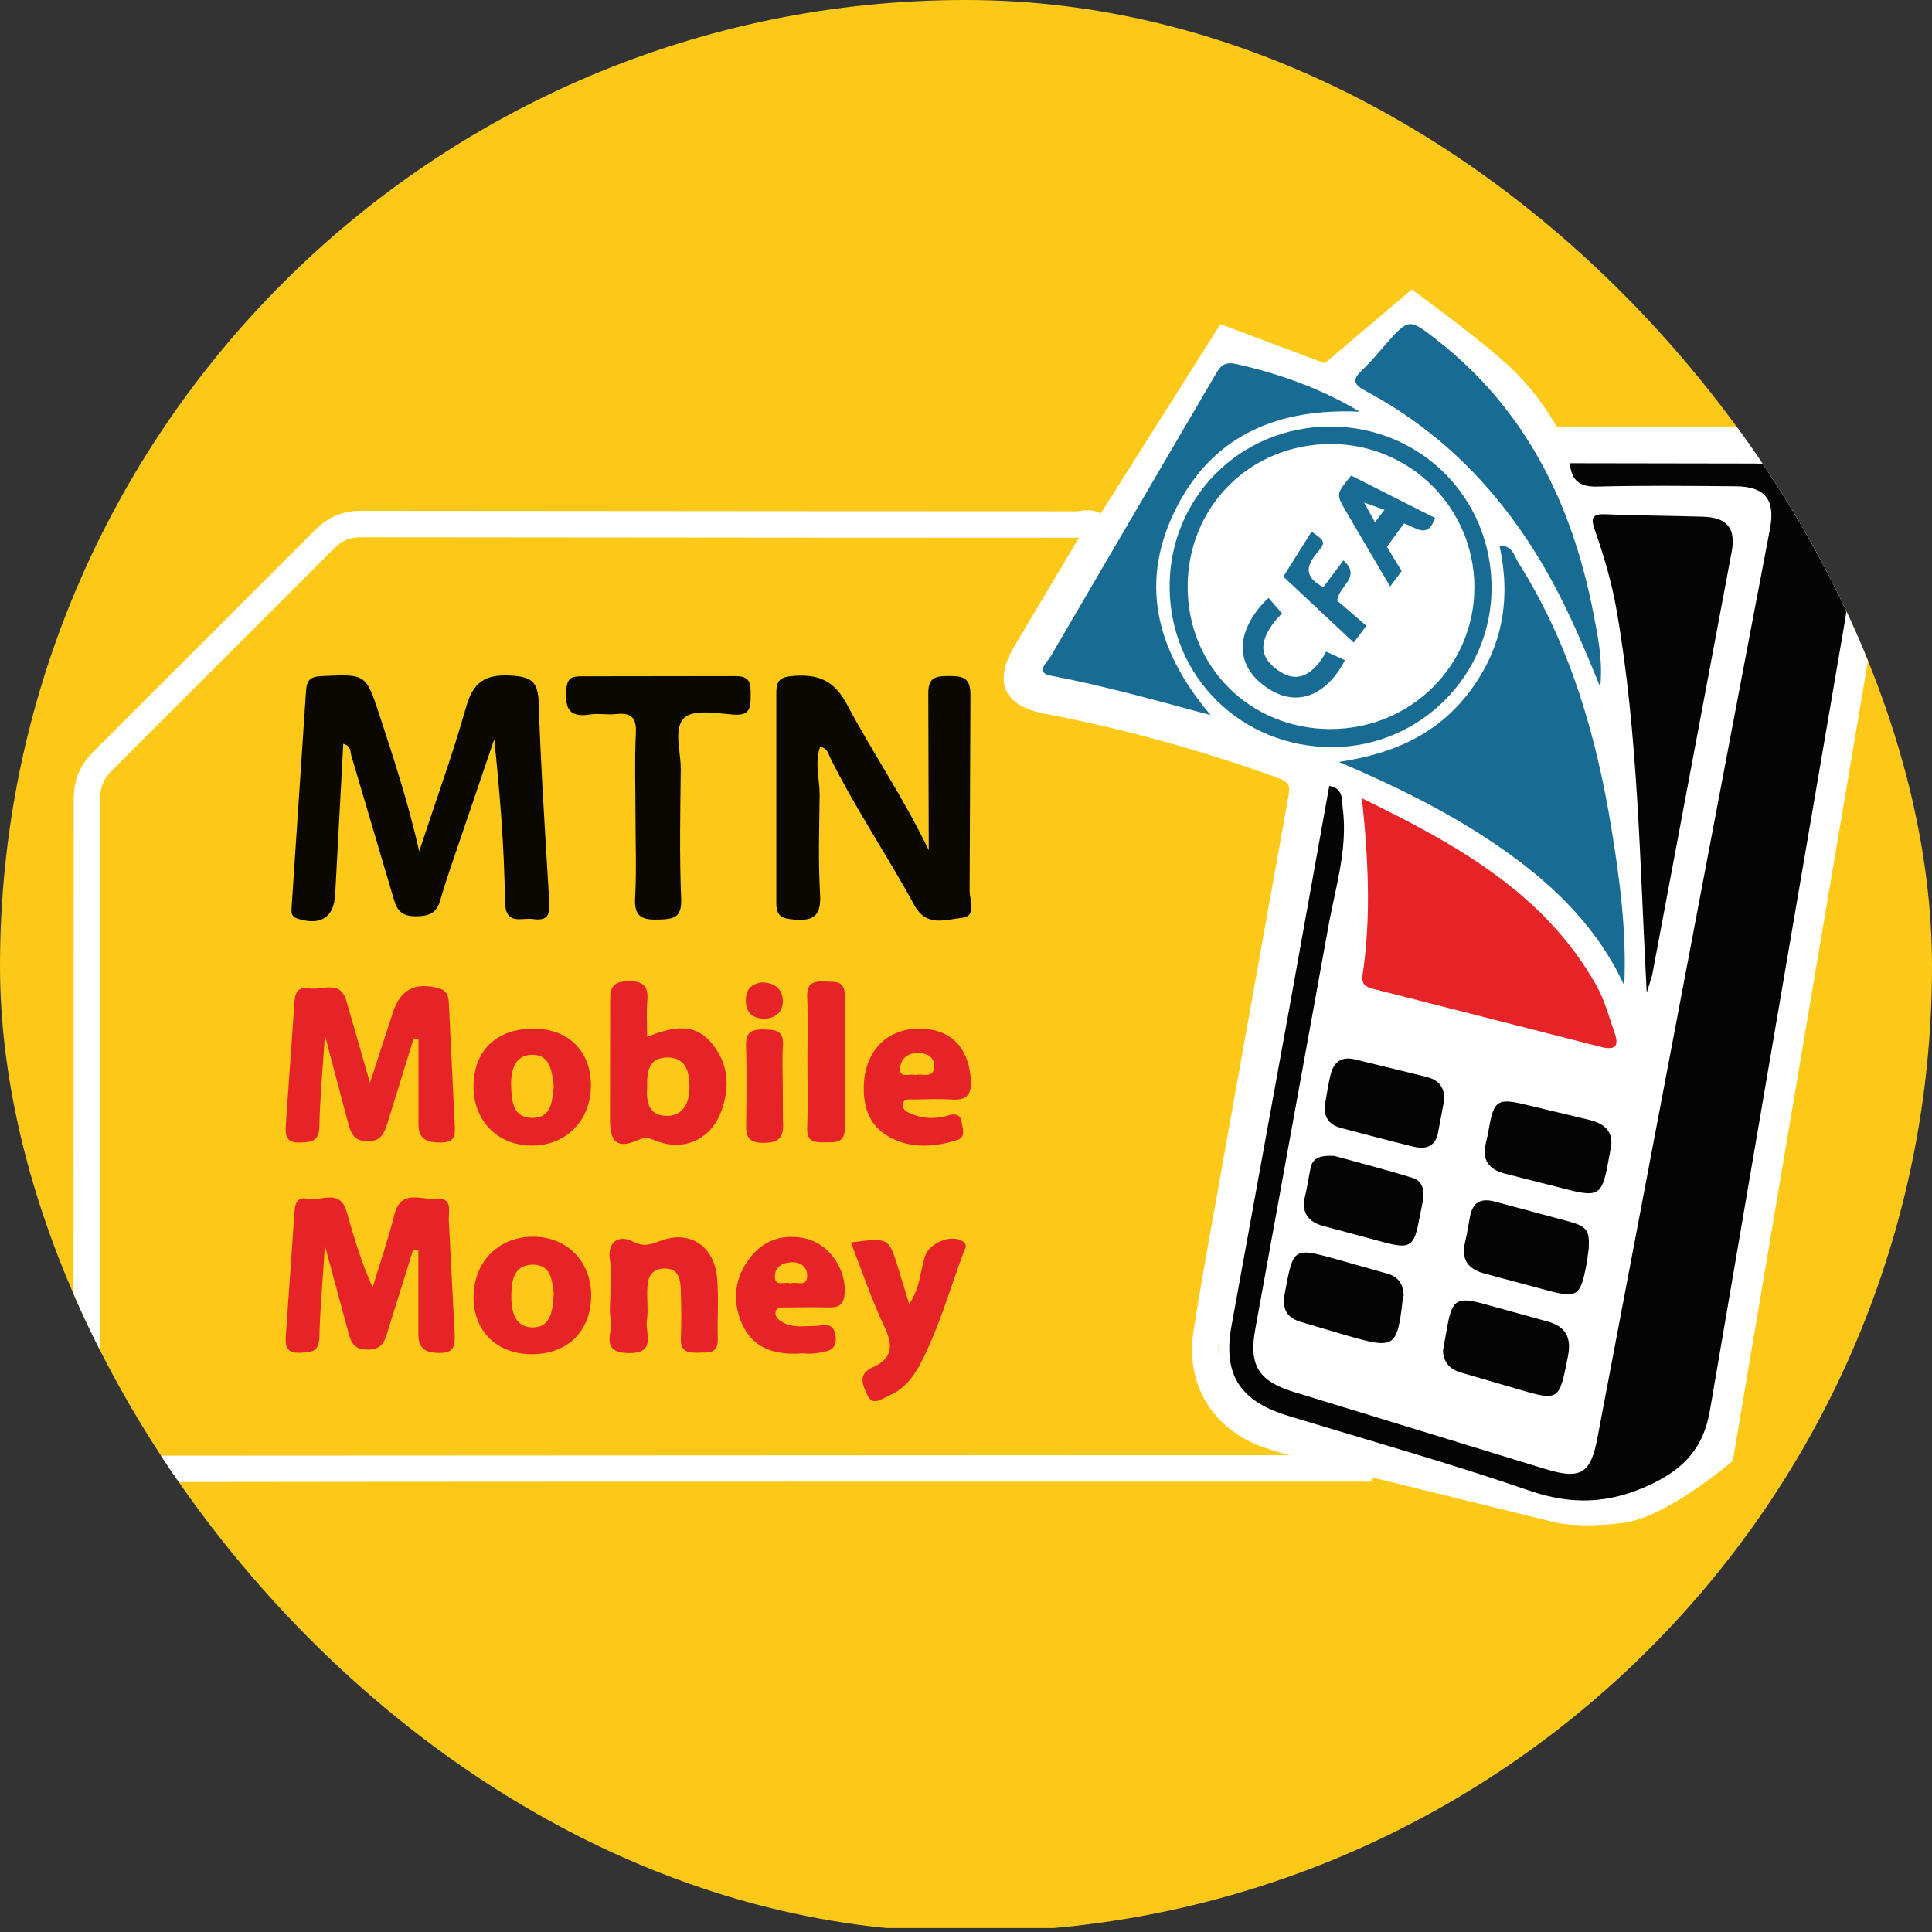
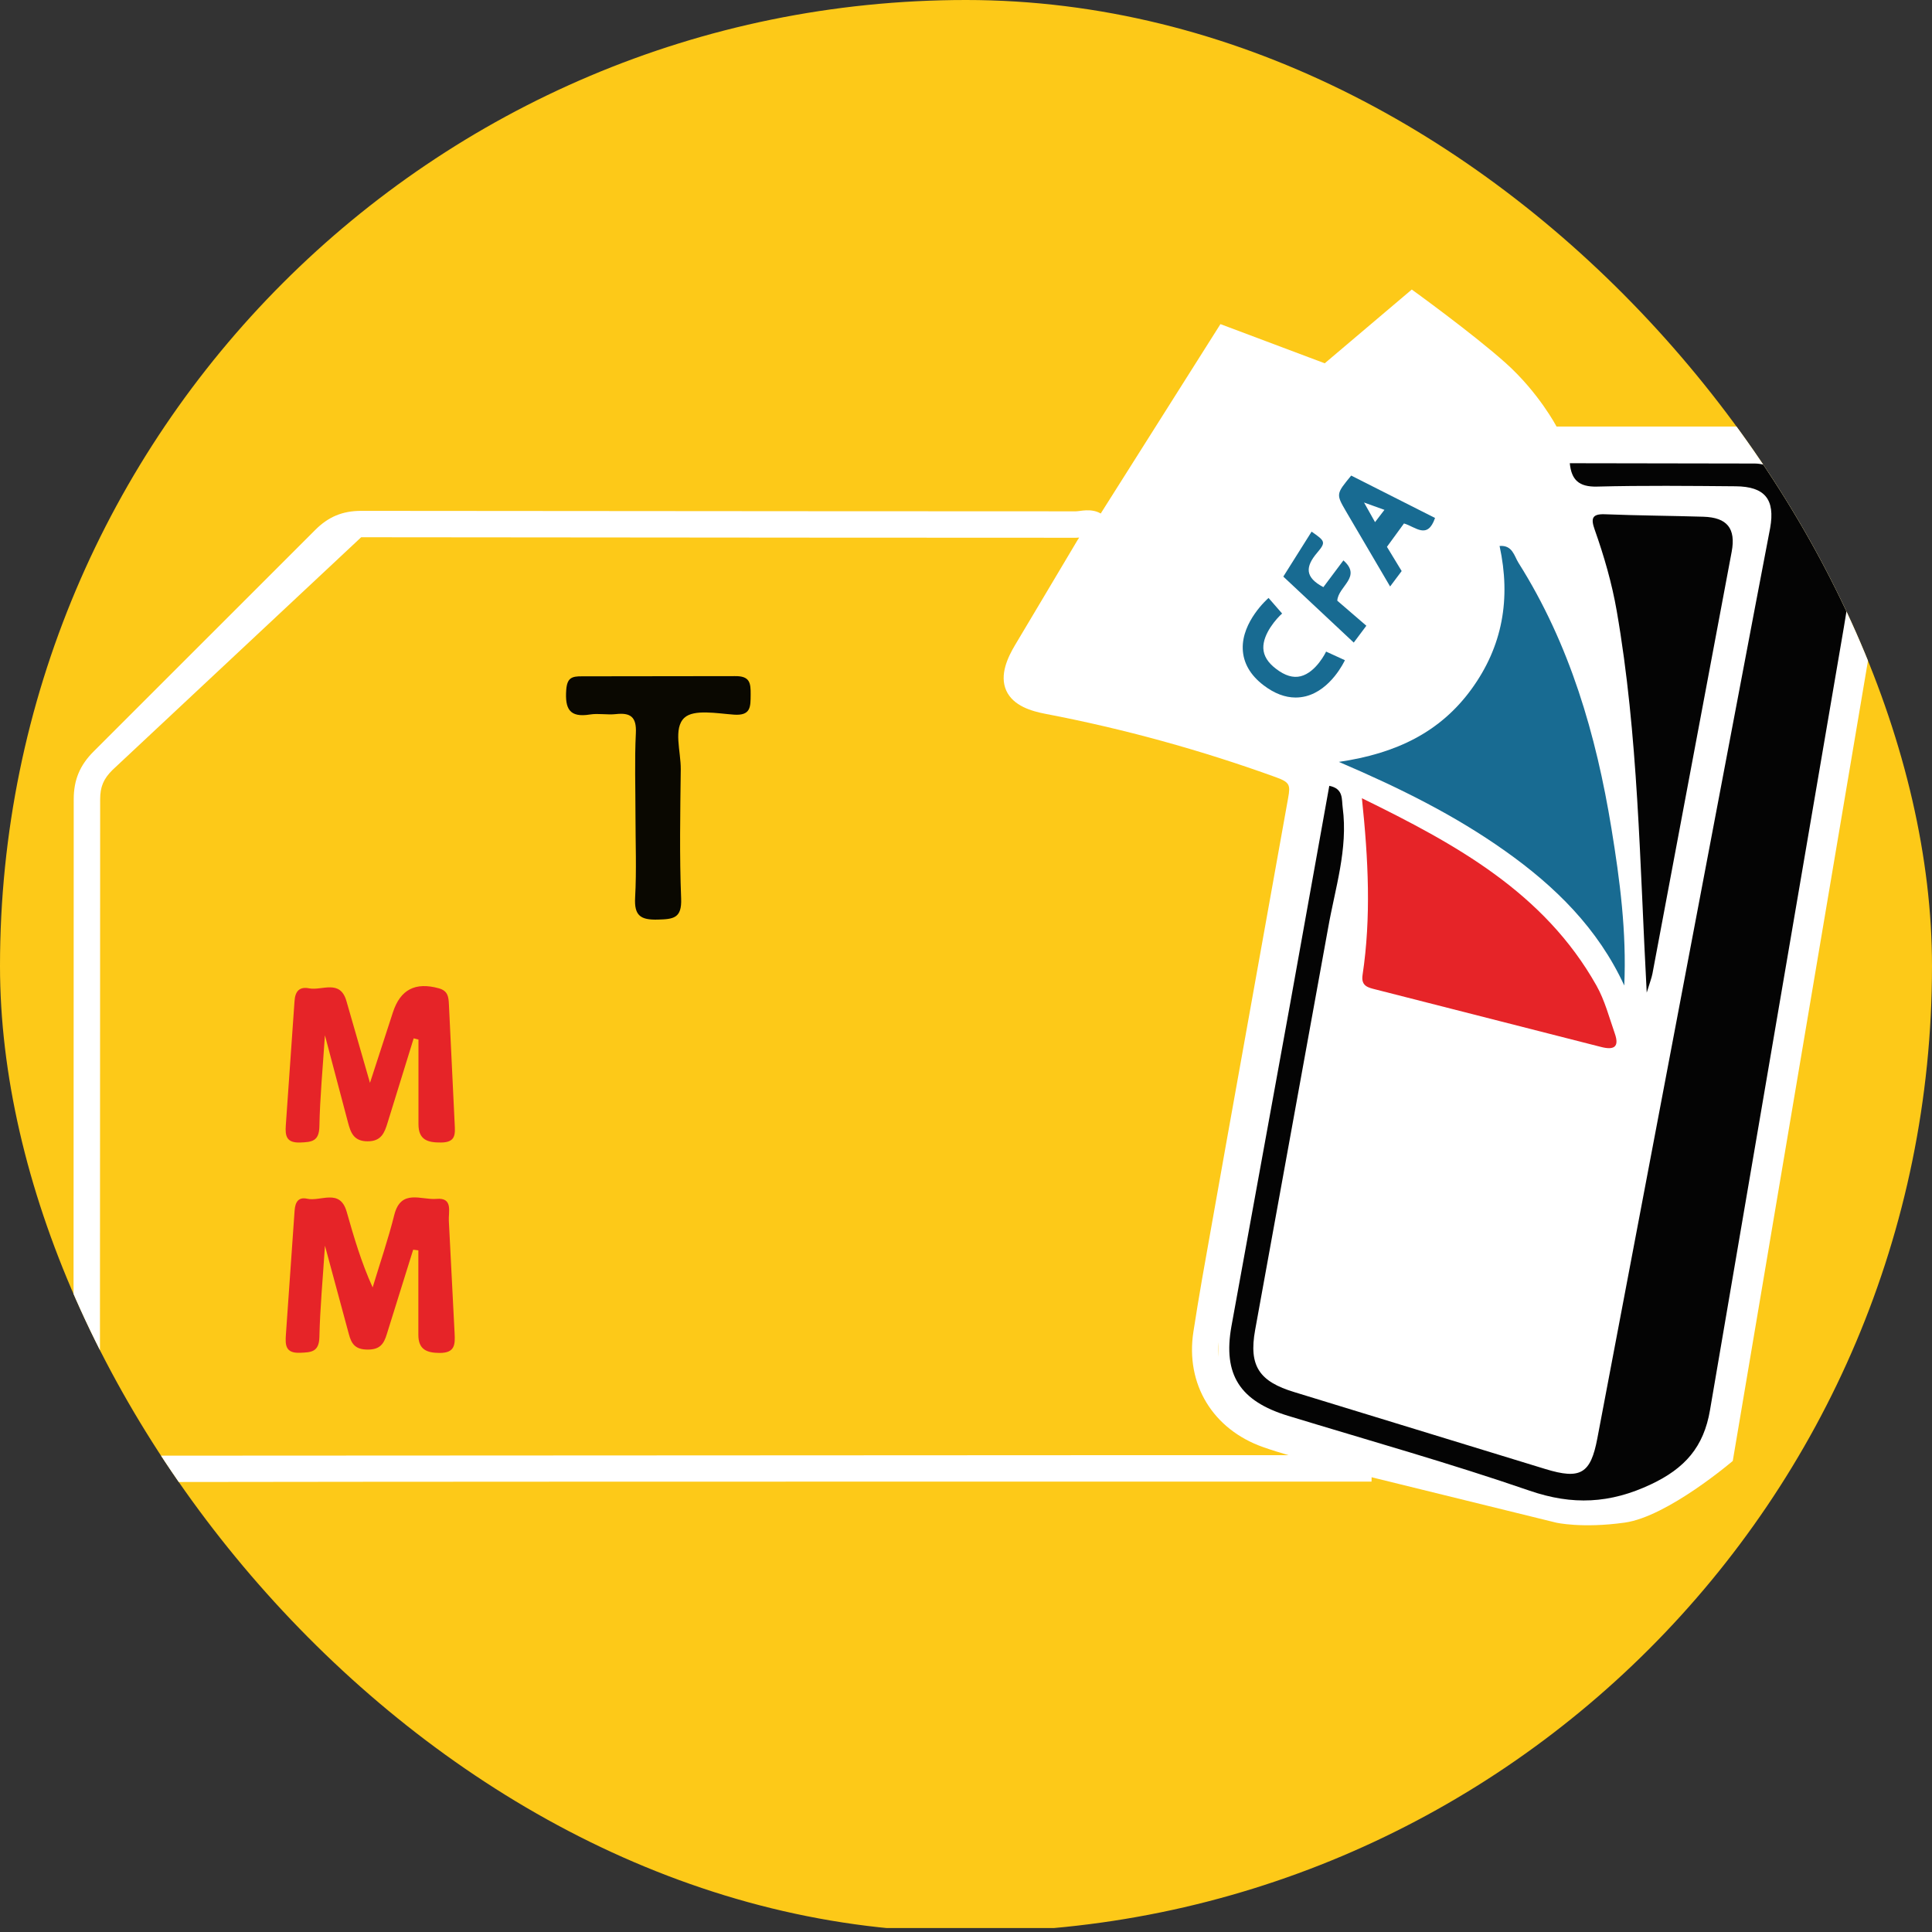
<svg xmlns="http://www.w3.org/2000/svg" width="50" height="50" viewBox="0 0 50 50" fill="none">
  <rect x="0" y="0" width="50" height="50" fill="#333333" stroke="none" />
  <g clip-path="url(#clip0_1483_931)">
    <path d="M0 -0.103H50V49.898H0V-0.103Z" fill="#FDC918" />
    <path d="M28.475 13.308L31.585 8.388L34.284 9.402L36.537 7.493C36.537 7.493 38.12 8.635 38.975 9.402C39.829 10.17 40.283 11.039 40.283 11.039H45.832C45.832 11.039 48.099 12.875 48.459 13.546C48.819 14.217 48.665 15.194 48.665 15.194L44.844 37.809C44.844 37.809 43.157 39.251 42.048 39.405C40.938 39.56 40.27 39.405 40.27 39.405L34.562 38.001L31.515 36.126L31.576 32.415L33.746 19.816L26.383 17.783L28.475 13.308Z" fill="white" />
    <path d="M40.626 11.988L45.416 11.996C45.788 12.001 46.096 12.219 46.371 12.479C48.092 14.11 48.086 14.107 47.642 16.682L44.255 36.491C44.093 37.451 43.602 38.001 42.728 38.414C41.669 38.914 40.696 38.961 39.586 38.579C37.523 37.868 35.419 37.277 33.331 36.64C32.092 36.261 31.645 35.578 31.869 34.326L33.391 25.965L34.402 20.337C34.775 20.411 34.719 20.686 34.749 20.904C34.891 21.976 34.55 22.994 34.37 24.025L32.483 34.419C32.313 35.355 32.592 35.755 33.501 36.029L39.993 38.018C40.908 38.298 41.166 38.137 41.339 37.225L45.424 15.694L45.811 13.667C45.945 12.924 45.675 12.591 44.918 12.585C43.721 12.575 42.524 12.562 41.329 12.593C40.863 12.604 40.668 12.42 40.626 11.988Z" fill="#040404" />
    <path d="M34.65 19.718C36.138 19.5 37.273 18.946 38.08 17.837C38.886 16.729 39.106 15.497 38.809 14.13C39.145 14.101 39.19 14.397 39.299 14.567C40.629 16.675 41.308 19.014 41.705 21.447C41.923 22.78 42.098 24.119 42.036 25.505C41.353 24.024 40.244 22.937 38.95 22.021C37.66 21.107 36.252 20.403 34.65 19.718Z" fill="#186B92" />
    <path d="M35.246 20.658C37.681 21.85 39.961 23.1 41.316 25.506C41.532 25.889 41.645 26.33 41.792 26.75C41.915 27.102 41.764 27.18 41.435 27.095L35.612 25.61C35.415 25.56 35.218 25.527 35.263 25.232C35.487 23.74 35.413 22.245 35.246 20.658Z" fill="#E62428" />
    <path d="M42.617 25.689C42.434 22.295 42.4 19.033 41.841 15.812C41.716 15.092 41.513 14.393 41.27 13.706C41.172 13.427 41.191 13.295 41.537 13.309C42.386 13.343 43.237 13.347 44.088 13.373C44.697 13.393 44.928 13.675 44.816 14.278L42.766 25.194C42.744 25.311 42.699 25.422 42.617 25.689Z" fill="#040404" />
-     <path d="M31.33 18.507C29.857 18.111 28.542 17.74 27.197 17.487C26.775 17.408 27.104 17.138 27.187 16.994L30.311 11.649L31.477 9.659C31.607 9.428 31.739 9.362 32.01 9.424C33.118 9.676 34.177 10.051 35.193 10.655C33.127 10.562 31.432 11.223 30.46 13.111C29.482 15.012 29.878 16.788 31.33 18.507ZM41.413 17.779C41.039 16.86 40.66 15.953 40.192 15.088C39.05 12.975 37.487 11.265 35.352 10.124C35.023 9.948 34.988 9.827 35.255 9.576C35.475 9.369 35.666 9.131 35.868 8.904C36.464 8.235 36.465 8.234 37.193 8.804C39.477 10.59 40.667 13.009 41.221 15.79C41.349 16.442 41.488 17.096 41.413 17.779ZM34.418 11.039C36.743 11.033 38.589 12.862 38.602 15.186C38.616 17.46 36.76 19.33 34.483 19.336C32.141 19.342 30.289 17.531 30.27 15.215C30.249 12.894 32.086 11.045 34.418 11.039ZM34.432 18.868C36.504 18.869 38.163 17.232 38.157 15.191C38.151 13.142 36.492 11.49 34.44 11.491C32.359 11.493 30.74 13.104 30.736 15.178C30.732 17.251 32.35 18.867 34.432 18.868Z" fill="#186B92" />
-     <path d="M41.702 29.629L41.67 29.803C41.452 31.022 41.452 31.021 40.245 30.703L38.959 30.377C38.538 30.271 38.342 30.024 38.455 29.58C38.49 29.443 38.516 29.305 38.54 29.166C38.66 28.493 38.766 28.421 39.418 28.573L41.119 28.979C41.452 29.062 41.726 29.212 41.702 29.629ZM37.345 34.945L37.447 34.378C37.582 33.616 37.697 33.547 38.466 33.763L40.041 34.198C40.52 34.327 40.677 34.611 40.578 35.105C40.347 36.268 40.361 36.27 39.216 35.932L37.822 35.526C37.507 35.438 37.35 35.238 37.345 34.945ZM41.117 32.305L41.069 32.664C40.895 33.581 40.838 33.615 39.912 33.36L38.457 32.969C38.005 32.859 37.802 32.612 37.918 32.139C37.971 31.924 38.002 31.704 38.043 31.486C38.114 31.105 38.335 30.998 38.7 31.101L40.623 31.617C41.074 31.746 41.139 31.855 41.117 32.305ZM36.327 33.529L36.305 33.606C36.16 34.884 36.105 34.922 34.855 34.563L33.699 34.221C33.288 34.11 33.174 33.875 33.253 33.454C33.475 32.277 33.46 32.275 34.632 32.601L35.908 32.963C36.207 33.046 36.317 33.259 36.327 33.529ZM34.53 29.914C35.103 30.073 35.842 30.262 36.569 30.487C36.807 30.562 36.867 30.801 36.829 31.042C36.801 31.221 36.756 31.397 36.724 31.575C36.602 32.251 36.489 32.328 35.846 32.158L34.273 31.736C33.845 31.626 33.668 31.378 33.779 30.935C33.838 30.701 33.867 30.46 33.919 30.224C33.969 29.989 34.127 29.893 34.53 29.914ZM37.38 28.446L37.228 29.252C37.174 29.652 36.935 29.761 36.582 29.676C35.954 29.523 35.33 29.357 34.706 29.192C34.38 29.105 34.24 28.891 34.295 28.557C34.335 28.317 34.374 28.078 34.428 27.842C34.508 27.487 34.71 27.324 35.09 27.422L36.913 27.868C37.199 27.939 37.38 28.102 37.38 28.446Z" fill="#040404" />
    <path d="M35.035 16.63L33.212 14.922L33.944 13.759C34.291 14.001 34.323 14.028 34.09 14.302C33.776 14.67 33.77 14.943 34.249 15.195L34.767 14.503C35.256 14.932 34.631 15.171 34.609 15.546L35.361 16.194L35.035 16.63ZM33.529 18.052C33.256 18.052 32.979 17.946 32.703 17.736C32.357 17.473 32.174 17.155 32.162 16.792C32.139 16.085 32.802 15.499 32.83 15.475L33.181 15.878C33.041 16.001 32.682 16.401 32.695 16.776C32.702 16.973 32.811 17.148 33.026 17.311C33.258 17.488 33.466 17.55 33.662 17.501C34.064 17.4 34.318 16.869 34.319 16.863L34.806 17.086C34.791 17.117 34.446 17.855 33.792 18.02C33.706 18.041 33.618 18.052 33.529 18.052ZM34.969 12.308C34.579 12.782 34.574 12.785 34.832 13.229L35.976 15.178L36.275 14.779L35.894 14.152L36.335 13.547C36.634 13.633 36.941 13.976 37.139 13.405L34.969 12.308ZM35.586 13.513L35.301 13.005L35.829 13.195L35.586 13.513Z" fill="#186B92" />
-     <path d="M2.983 38.355C2.695 38.355 2.372 38.335 2.148 38.109C1.929 37.89 1.9 37.573 1.902 37.292L1.908 20.688C1.907 20.183 2.068 19.798 2.433 19.438L8.151 13.722C8.494 13.375 8.863 13.221 9.347 13.221H9.351L20.912 13.23L27.843 13.233C27.867 13.233 27.908 13.227 27.947 13.223C28.116 13.2 28.513 13.146 28.698 13.528C28.85 13.842 28.64 14.109 28.538 14.238C28.513 14.27 28.486 14.305 28.474 14.326L27.533 15.908L26.857 17.042C26.619 17.443 26.655 17.569 26.664 17.591C26.673 17.611 26.741 17.718 27.177 17.801C29.232 18.193 31.276 18.755 33.253 19.472C33.905 19.708 34.131 20.098 34.008 20.773L32.431 29.568L32.02 31.877L31.56 34.571C31.401 35.6 31.923 36.457 32.921 36.808C33.171 36.895 33.435 36.974 33.689 37.049L34.126 37.181L34.922 37.434L35.512 37.622L35.495 38.344H29.05C20.509 38.344 11.677 38.343 2.99 38.356C2.989 38.355 2.985 38.355 2.983 38.355ZM9.347 13.904C9.045 13.904 8.853 13.985 8.638 14.203L2.913 19.925C2.679 20.156 2.592 20.363 2.592 20.686L2.586 37.296C2.585 37.577 2.63 37.626 2.632 37.628C2.637 37.633 2.688 37.676 2.991 37.673L29.052 37.66H33.347C33.131 37.596 32.911 37.529 32.695 37.453C31.387 36.994 30.676 35.822 30.885 34.468C31.024 33.56 31.189 32.644 31.348 31.757L31.759 29.449L33.337 20.651C33.398 20.315 33.381 20.245 33.022 20.115C31.078 19.411 29.081 18.861 27.05 18.473C26.704 18.406 26.223 18.272 26.042 17.872C25.86 17.467 26.084 17.006 26.27 16.693L26.947 15.557L27.886 13.979C27.899 13.956 27.914 13.934 27.929 13.913C27.901 13.915 27.87 13.915 27.844 13.917L20.914 13.914L9.352 13.904H9.347Z" fill="white" />
-     <path d="M10.849 22.031C11.282 20.717 11.716 19.52 12.062 18.3C12.241 17.67 12.533 17.45 13.195 17.483C13.72 17.51 13.923 17.609 13.941 18.174C13.996 19.873 14.109 21.571 14.211 23.269C14.229 23.586 14.243 23.852 13.8 23.786C13.487 23.739 13.076 23.973 13.068 23.316C13.051 21.927 12.938 20.538 12.791 19.131L11.906 21.736C11.731 22.253 11.546 22.767 11.397 23.291C11.303 23.625 11.121 23.708 10.786 23.714C10.435 23.721 10.286 23.6 10.193 23.276L9.092 19.555C9.059 19.447 9.094 19.305 8.884 19.25L8.674 23.155C8.639 23.747 8.297 23.957 7.719 23.781C7.524 23.723 7.537 23.609 7.548 23.459L7.92 17.883C7.937 17.603 8.028 17.512 8.317 17.498C9.472 17.444 9.469 17.434 9.822 18.508C10.193 19.643 10.566 20.775 10.849 22.031ZM24.036 22.004L24.024 17.982C24.014 17.552 24.178 17.496 24.544 17.496C24.925 17.495 25.123 17.532 25.115 18.005L25.094 23.049C25.091 23.293 25.29 23.719 24.89 23.756C24.48 23.794 23.978 24.007 23.662 23.425C22.967 22.146 22.146 20.938 21.496 19.633C21.438 19.518 21.42 19.353 21.223 19.332C21.077 19.747 21.216 20.165 21.212 20.579C21.203 21.43 21.173 22.283 21.223 23.131C21.255 23.678 21.086 23.845 20.55 23.799C20.223 23.77 20.088 23.71 20.091 23.352V17.942C20.088 17.598 20.198 17.519 20.536 17.493C21.18 17.444 21.591 17.608 21.922 18.235C22.57 19.46 23.362 20.605 24.036 22.004Z" fill="#0A0801" />
+     <path d="M2.983 38.355C2.695 38.355 2.372 38.335 2.148 38.109C1.929 37.89 1.9 37.573 1.902 37.292L1.908 20.688C1.907 20.183 2.068 19.798 2.433 19.438L8.151 13.722C8.494 13.375 8.863 13.221 9.347 13.221H9.351L20.912 13.23L27.843 13.233C27.867 13.233 27.908 13.227 27.947 13.223C28.116 13.2 28.513 13.146 28.698 13.528C28.85 13.842 28.64 14.109 28.538 14.238C28.513 14.27 28.486 14.305 28.474 14.326L27.533 15.908L26.857 17.042C26.619 17.443 26.655 17.569 26.664 17.591C26.673 17.611 26.741 17.718 27.177 17.801C29.232 18.193 31.276 18.755 33.253 19.472C33.905 19.708 34.131 20.098 34.008 20.773L32.431 29.568L32.02 31.877L31.56 34.571C31.401 35.6 31.923 36.457 32.921 36.808C33.171 36.895 33.435 36.974 33.689 37.049L34.126 37.181L34.922 37.434L35.512 37.622L35.495 38.344H29.05C20.509 38.344 11.677 38.343 2.99 38.356C2.989 38.355 2.985 38.355 2.983 38.355ZM9.347 13.904L2.913 19.925C2.679 20.156 2.592 20.363 2.592 20.686L2.586 37.296C2.585 37.577 2.63 37.626 2.632 37.628C2.637 37.633 2.688 37.676 2.991 37.673L29.052 37.66H33.347C33.131 37.596 32.911 37.529 32.695 37.453C31.387 36.994 30.676 35.822 30.885 34.468C31.024 33.56 31.189 32.644 31.348 31.757L31.759 29.449L33.337 20.651C33.398 20.315 33.381 20.245 33.022 20.115C31.078 19.411 29.081 18.861 27.05 18.473C26.704 18.406 26.223 18.272 26.042 17.872C25.86 17.467 26.084 17.006 26.27 16.693L26.947 15.557L27.886 13.979C27.899 13.956 27.914 13.934 27.929 13.913C27.901 13.915 27.87 13.915 27.844 13.917L20.914 13.914L9.352 13.904H9.347Z" fill="white" />
    <path d="M10.706 26.872L10.031 29.055C9.951 29.314 9.871 29.537 9.514 29.537C9.152 29.537 9.075 29.309 9.006 29.049L8.409 26.792C8.353 27.648 8.28 28.399 8.266 29.151C8.258 29.536 8.073 29.557 7.772 29.568C7.414 29.582 7.376 29.401 7.397 29.119L7.622 25.912C7.638 25.641 7.76 25.531 7.999 25.578C8.334 25.644 8.804 25.333 8.967 25.912L9.575 28.024L10.168 26.201C10.361 25.606 10.751 25.409 11.359 25.578C11.595 25.644 11.609 25.804 11.618 25.994L11.767 29.087C11.779 29.34 11.805 29.564 11.421 29.568C11.059 29.573 10.83 29.496 10.83 29.092V26.904C10.788 26.895 10.747 26.884 10.706 26.872ZM10.693 32.342L10.012 34.523C9.934 34.784 9.83 34.928 9.517 34.927C9.203 34.927 9.096 34.79 9.027 34.522L8.41 32.239C8.353 33.113 8.282 33.856 8.266 34.602C8.257 34.994 8.051 34.999 7.759 35.01C7.387 35.023 7.38 34.809 7.399 34.542L7.624 31.335C7.639 31.104 7.726 30.974 7.949 31.023C8.299 31.102 8.797 30.747 8.972 31.36C9.157 32.01 9.346 32.66 9.644 33.318C9.833 32.693 10.046 32.074 10.204 31.442C10.377 30.755 10.906 31.063 11.295 31.027C11.733 30.987 11.602 31.365 11.616 31.596L11.765 34.505C11.78 34.796 11.777 35.016 11.375 35.014C11.027 35.012 10.828 34.914 10.827 34.546V32.359C10.783 32.355 10.738 32.348 10.693 32.342Z" fill="#E62428" />
    <path d="M16.446 21.1C16.446 20.39 16.421 19.68 16.456 18.972C16.476 18.553 16.318 18.439 15.938 18.481C15.718 18.506 15.488 18.456 15.27 18.491C14.738 18.578 14.619 18.344 14.654 17.855C14.677 17.54 14.801 17.501 15.062 17.503L19.015 17.498C19.408 17.491 19.43 17.673 19.427 17.976C19.424 18.285 19.437 18.526 18.996 18.495C18.558 18.464 17.96 18.349 17.713 18.575C17.417 18.847 17.623 19.451 17.618 19.911C17.605 21.026 17.583 22.142 17.628 23.256C17.648 23.767 17.427 23.788 17.025 23.799C16.583 23.811 16.409 23.702 16.437 23.227C16.476 22.52 16.446 21.809 16.446 21.1Z" fill="#0A0801" />
-     <path d="M16.747 26.832C17.362 26.596 17.938 26.434 18.405 26.983C18.854 27.51 18.898 28.12 18.67 28.751C18.401 29.495 17.689 29.815 16.96 29.517C16.79 29.447 16.695 29.423 16.495 29.511C15.978 29.736 15.783 29.557 15.787 28.98L15.791 25.885C15.785 25.517 15.902 25.395 16.274 25.394C16.649 25.393 16.783 25.52 16.753 25.888C16.728 26.186 16.747 26.489 16.747 26.832ZM16.748 28.132C16.723 28.482 16.765 28.877 17.255 28.879C17.707 28.881 17.848 28.507 17.844 28.116C17.84 27.738 17.751 27.359 17.261 27.367C16.797 27.375 16.737 27.722 16.748 28.132ZM15.795 33.474C15.795 33.19 15.832 32.9 15.787 32.624C15.701 32.091 16.057 31.961 16.375 32.13C16.708 32.307 16.914 32.168 17.173 32.086C17.888 31.857 18.489 32.267 18.559 33.077C18.604 33.601 18.56 34.13 18.576 34.656C18.588 35.041 18.331 34.999 18.086 35.007C17.817 35.016 17.603 34.994 17.62 34.631C17.639 34.227 17.631 33.82 17.62 33.416C17.612 33.121 17.575 32.812 17.176 32.83C16.795 32.847 16.751 33.142 16.749 33.444C16.747 33.688 16.776 33.935 16.741 34.173C16.692 34.506 17.005 35.032 16.258 35.018C15.501 35.002 15.878 34.463 15.807 34.142C15.76 33.929 15.798 33.698 15.798 33.475C15.797 33.474 15.796 33.474 15.795 33.474ZM22.021 32.157C23.004 32.023 23.004 32.023 23.258 32.862L23.531 33.754C23.815 33.32 23.817 32.892 23.941 32.506C24.049 32.167 24.621 31.936 24.908 32.121C25.065 32.222 24.965 32.337 24.928 32.435C24.576 33.382 24.303 34.359 23.836 35.263C23.646 35.632 23.401 35.952 23.009 36.117C22.823 36.195 22.582 36.412 22.441 36.096C22.334 35.857 22.183 35.561 22.587 35.385C23.08 35.17 23.126 34.841 22.897 34.355C22.561 33.648 22.311 32.9 22.021 32.157ZM13.758 35.046C12.862 35.043 12.263 34.459 12.256 33.583C12.249 32.665 12.899 32.003 13.802 32.006C14.682 32.009 15.314 32.662 15.299 33.553C15.284 34.462 14.679 35.049 13.758 35.046ZM14.331 33.463C14.282 33.154 14.278 32.721 13.777 32.73C13.294 32.737 13.24 33.145 13.233 33.525C13.227 33.94 13.328 34.372 13.815 34.353C14.266 34.337 14.309 33.895 14.331 33.463ZM15.293 28.102C15.288 28.999 14.643 29.652 13.766 29.648C12.872 29.645 12.244 28.998 12.255 28.097C12.267 27.177 12.858 26.617 13.815 26.621C14.716 26.626 15.298 27.209 15.293 28.102ZM14.332 28.126C14.287 27.739 14.249 27.281 13.752 27.298C13.316 27.312 13.213 27.721 13.228 28.111C13.242 28.503 13.272 28.942 13.797 28.931C14.281 28.92 14.286 28.489 14.332 28.126ZM20.779 35.024C19.991 35.083 19.467 34.861 19.199 34.251C18.938 33.653 19.013 33.054 19.422 32.536C19.779 32.085 20.271 31.928 20.831 32.049C21.466 32.186 21.922 32.865 21.857 33.51C21.829 33.774 21.692 33.844 21.453 33.837C21.089 33.827 20.725 33.832 20.36 33.837C20.246 33.839 20.088 33.81 20.071 33.973C20.058 34.103 20.181 34.184 20.289 34.239C20.535 34.365 20.802 34.317 21.064 34.317C21.285 34.316 21.57 34.18 21.624 34.573C21.679 34.977 21.373 34.976 21.125 35.02C20.967 35.047 20.802 35.024 20.779 35.024ZM20.457 33.215C20.606 33.147 20.904 33.344 20.889 32.99C20.881 32.789 20.717 32.669 20.524 32.667C20.294 32.665 20.066 32.756 20.054 33.02C20.041 33.321 20.312 33.156 20.457 33.215ZM22.354 28.151C22.358 27.258 22.904 26.649 23.724 26.623C24.565 26.596 25.067 27.072 25.125 27.941C25.149 28.286 25.049 28.482 24.657 28.456C24.316 28.435 23.971 28.449 23.628 28.455C23.536 28.457 23.409 28.424 23.372 28.549C23.327 28.699 23.451 28.766 23.559 28.814C23.886 28.96 24.221 28.967 24.563 28.861C24.714 28.814 24.855 28.843 24.883 29.029C24.909 29.2 25.005 29.434 24.772 29.505C24.182 29.686 23.581 29.738 23.012 29.422C22.516 29.146 22.351 28.689 22.354 28.151ZM23.695 27.824C23.867 27.766 24.186 27.942 24.176 27.573C24.169 27.343 23.977 27.25 23.751 27.25C23.49 27.25 23.314 27.402 23.295 27.634C23.272 27.936 23.549 27.767 23.695 27.824ZM20.896 27.432C20.896 26.885 20.911 26.338 20.89 25.793C20.876 25.446 21.051 25.388 21.336 25.402C21.598 25.416 21.869 25.355 21.863 25.778L21.864 29.178C21.871 29.593 21.623 29.56 21.351 29.564C21.084 29.567 20.876 29.56 20.89 29.191C20.912 28.605 20.896 28.019 20.896 27.432ZM20.258 28.144L20.262 28.988C20.287 29.36 20.236 29.579 19.759 29.577C19.282 29.576 19.307 29.324 19.311 29.005C19.319 28.361 19.33 27.717 19.307 27.073C19.293 26.708 19.455 26.635 19.775 26.642C20.072 26.648 20.288 26.672 20.263 27.057C20.239 27.418 20.258 27.782 20.258 28.144ZM19.726 25.424C20.041 25.432 20.246 25.585 20.259 25.891C20.271 26.169 20.082 26.351 19.809 26.361C19.517 26.372 19.306 26.239 19.302 25.899C19.298 25.604 19.449 25.456 19.726 25.424Z" fill="#E62428" />
  </g>
  <defs>
    <clipPath id="clip0_1483_931">
      <rect width="50" height="50" rx="25" fill="white" />
    </clipPath>
  </defs>
</svg>